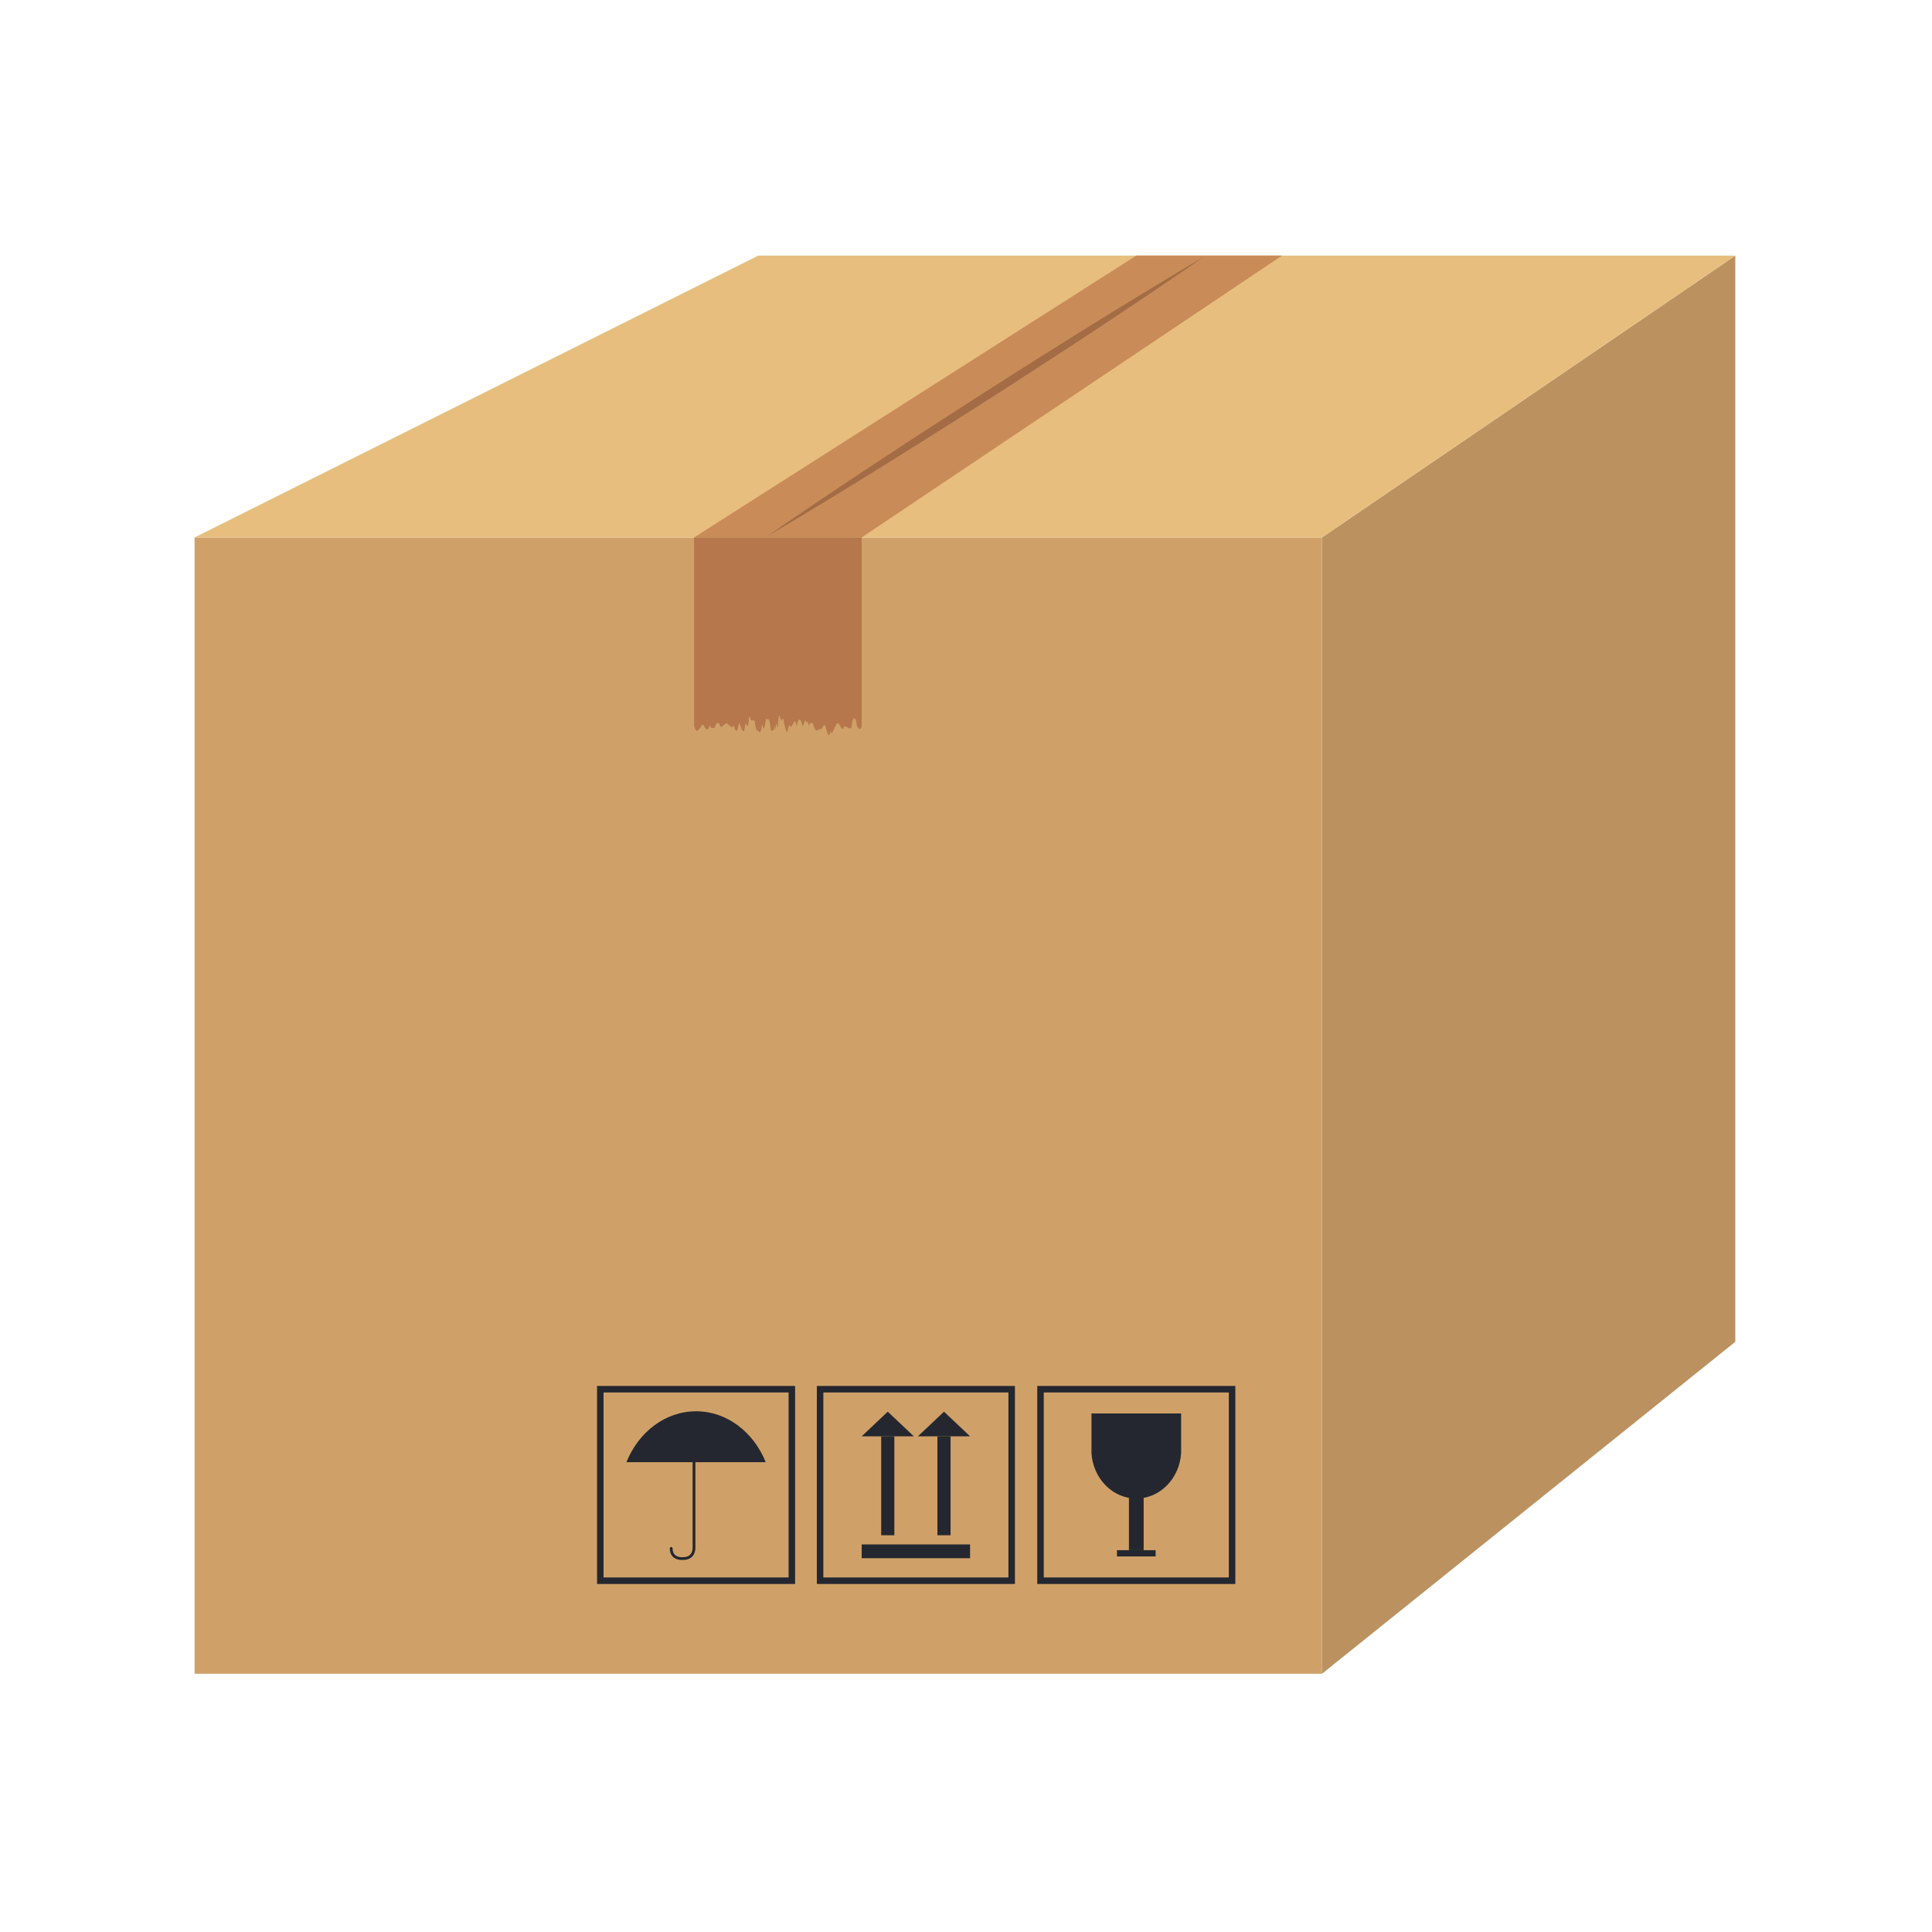
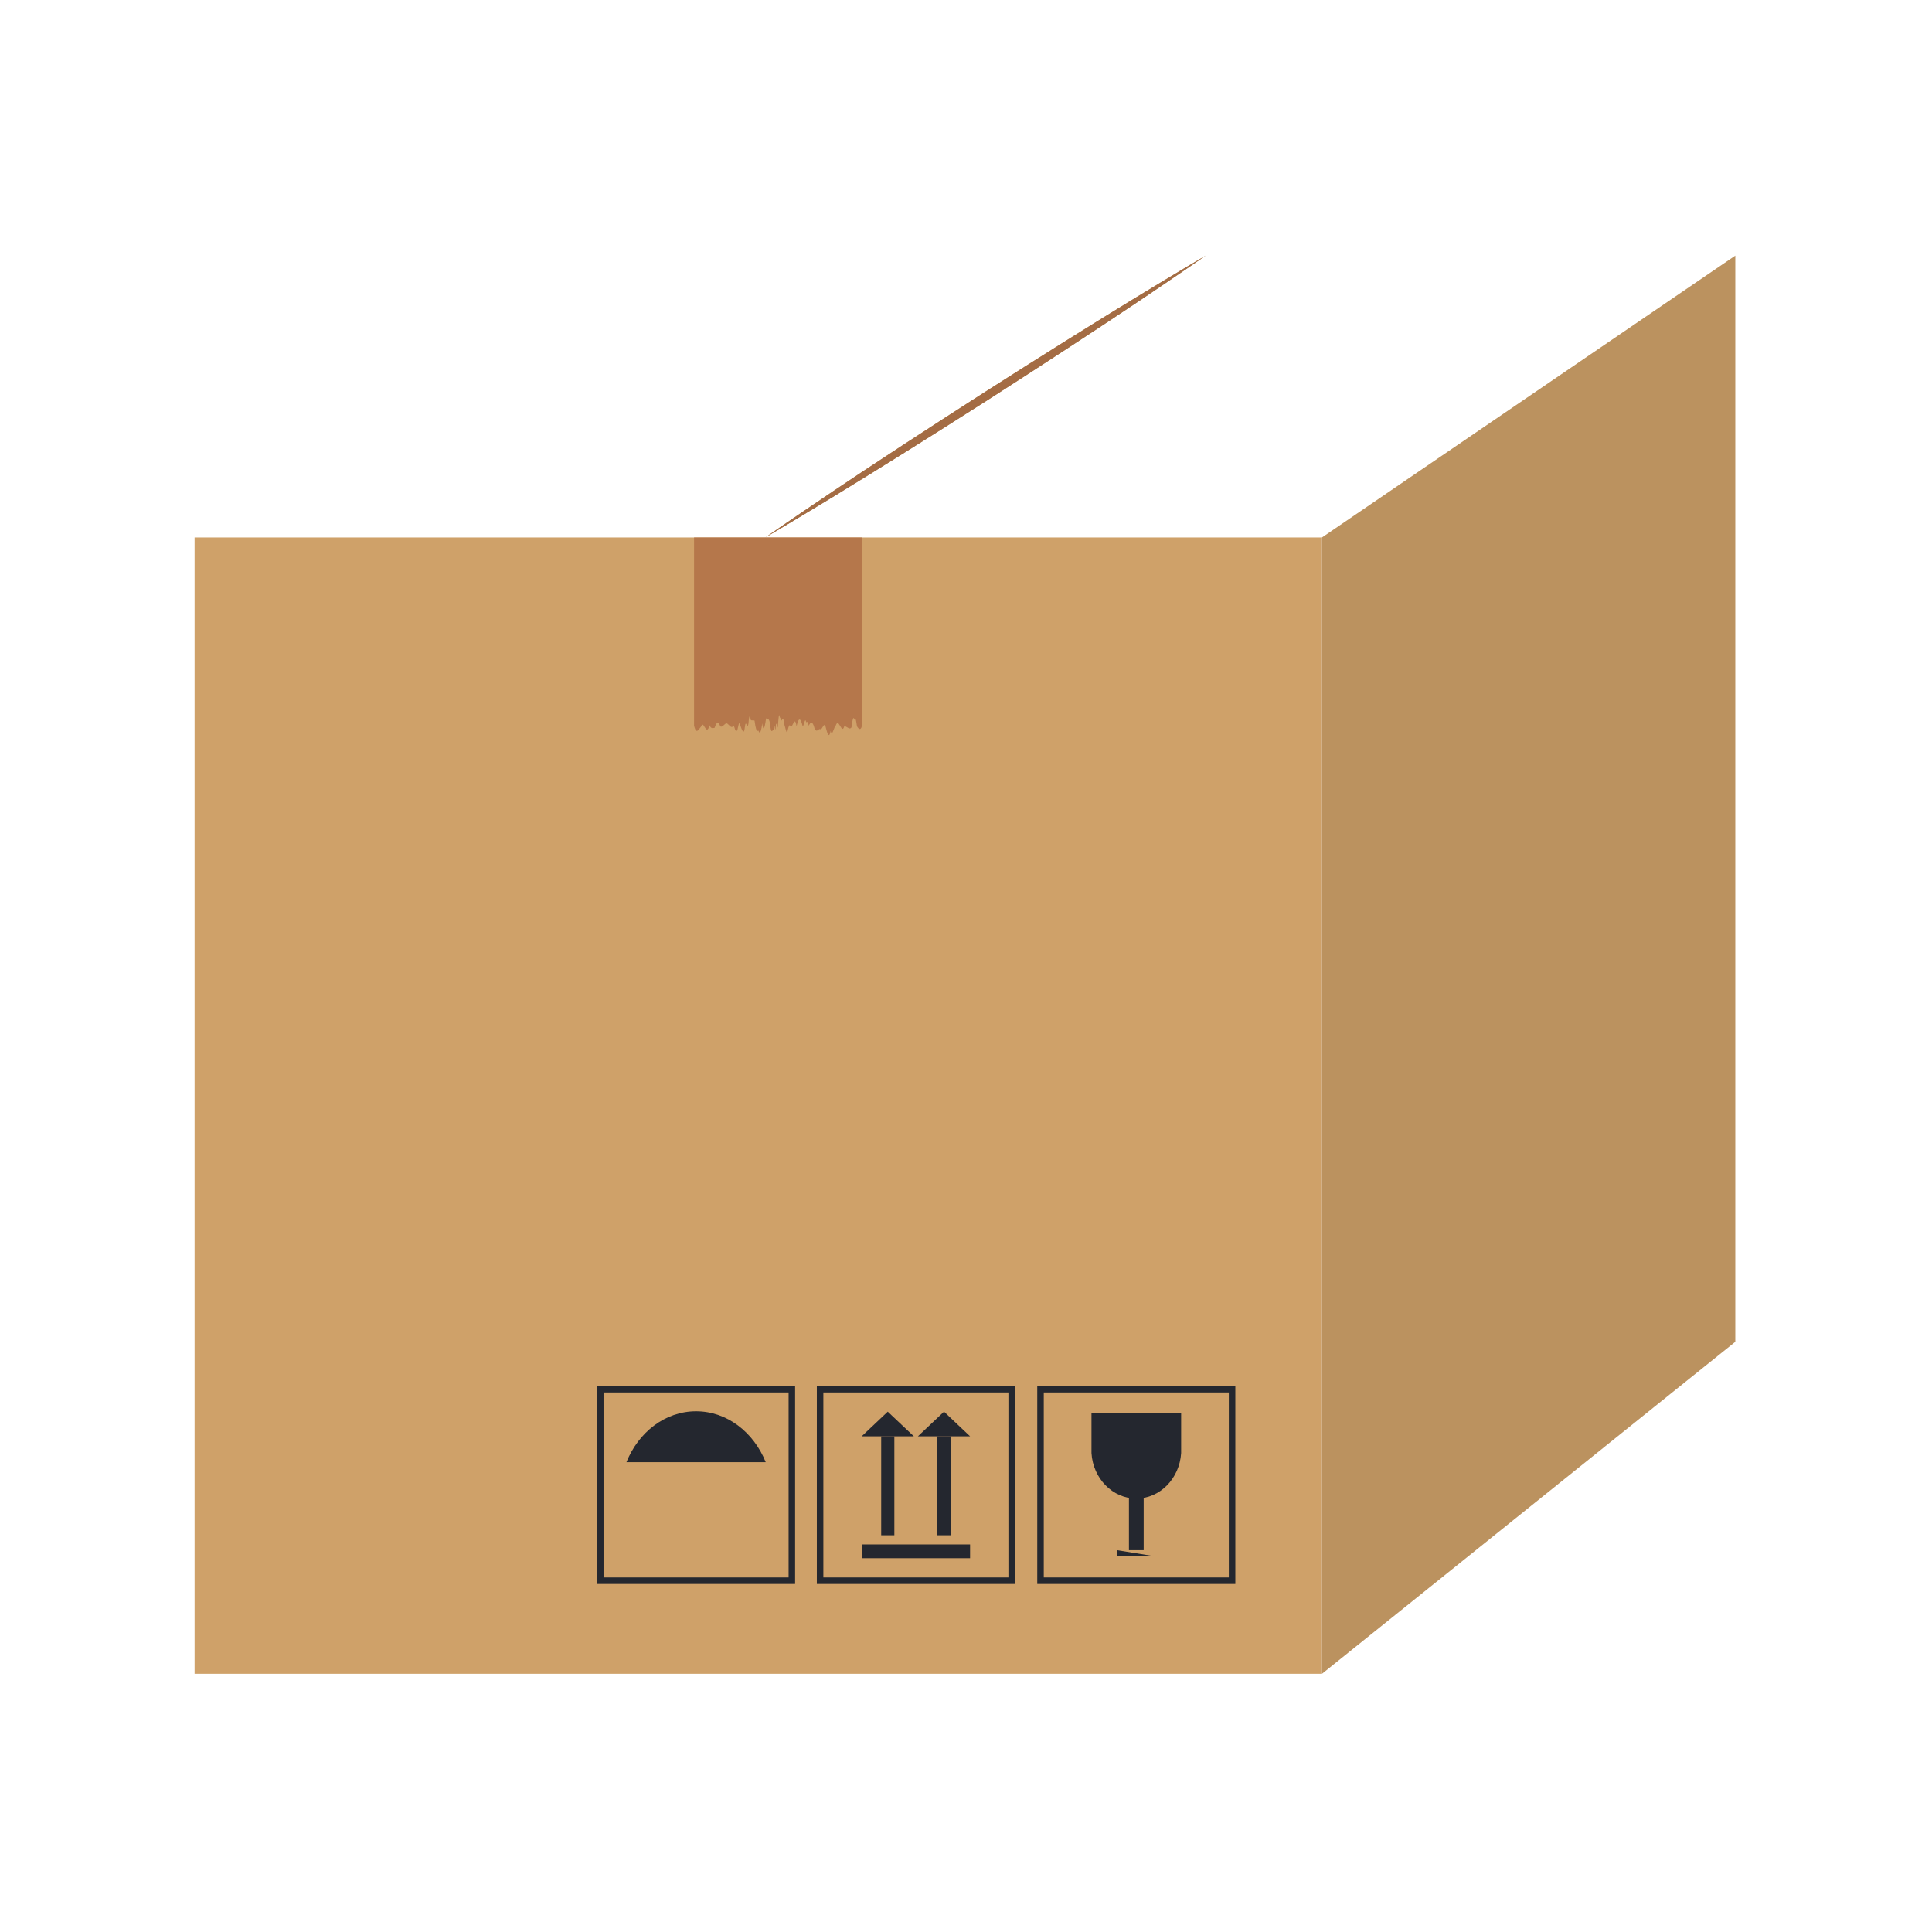
<svg xmlns="http://www.w3.org/2000/svg" width="566" zoomAndPan="magnify" viewBox="0 0 425.25 425.25" height="566" preserveAspectRatio="xMidYMid meet" version="1.0">
  <defs>
    <clipPath id="9bb25d335f">
      <path d="M 42.445 118 L 291 118 L 291 368.438 L 42.445 368.438 Z M 42.445 118 " clip-rule="nonzero" />
    </clipPath>
    <clipPath id="d3935bc2b1">
      <path d="M 290 56.238 L 382 56.238 L 382 368.438 L 290 368.438 Z M 290 56.238 " clip-rule="nonzero" />
    </clipPath>
    <clipPath id="42c01e7cbc">
-       <path d="M 42.445 56.238 L 382 56.238 L 382 119 L 42.445 119 Z M 42.445 56.238 " clip-rule="nonzero" />
-     </clipPath>
+       </clipPath>
    <clipPath id="4a654f8a99">
      <path d="M 168 56.238 L 266 56.238 L 266 119 L 168 119 Z M 168 56.238 " clip-rule="nonzero" />
    </clipPath>
    <clipPath id="1c025f48e8">
      <path d="M 152 56.238 L 283 56.238 L 283 119 L 152 119 Z M 152 56.238 " clip-rule="nonzero" />
    </clipPath>
    <clipPath id="7ea163f44a">
      <path d="M 168 56.238 L 266 56.238 L 266 119 L 168 119 Z M 168 56.238 " clip-rule="nonzero" />
    </clipPath>
  </defs>
  <g clip-path="url(#9bb25d335f)">
    <path fill="#cfa169" d="M 42.832 368.418 L 290.973 368.418 L 290.973 118.297 L 42.832 118.297 Z M 42.832 368.418 " fill-opacity="1" fill-rule="nonzero" />
  </g>
  <g clip-path="url(#d3935bc2b1)">
    <path fill="#bb925f" d="M 290.973 118.297 L 381.957 56.262 L 381.957 295.34 L 290.973 368.418 L 290.973 118.297 " fill-opacity="1" fill-rule="nonzero" />
  </g>
  <g clip-path="url(#42c01e7cbc)">
    <path fill="#e7be7e" d="M 42.832 118.297 L 166.902 56.262 L 381.957 56.262 L 290.973 118.297 L 42.832 118.297 " fill-opacity="1" fill-rule="nonzero" />
  </g>
  <path fill="#24272f" d="M 174.297 347.93 L 174.297 347.211 L 132.844 347.211 L 132.844 306.492 L 173.578 306.492 L 173.578 347.93 L 174.297 347.93 L 174.297 347.211 L 174.297 347.93 L 175.008 347.93 L 175.008 305.059 L 131.414 305.059 L 131.414 348.645 L 175.008 348.645 L 175.008 347.93 L 174.297 347.93 " fill-opacity="1" fill-rule="nonzero" />
  <path fill="#24272f" d="M 222.676 347.93 L 222.676 347.211 L 181.227 347.211 L 181.227 306.492 L 221.961 306.492 L 221.961 347.93 L 222.676 347.93 L 222.676 347.211 L 222.676 347.93 L 223.395 347.93 L 223.395 305.059 L 179.793 305.059 L 179.793 348.645 L 223.395 348.645 L 223.395 347.93 L 222.676 347.93 " fill-opacity="1" fill-rule="nonzero" />
  <path fill="#24272f" d="M 271.191 347.93 L 271.191 347.211 L 229.742 347.211 L 229.742 306.492 L 270.473 306.492 L 270.473 347.93 L 271.191 347.93 L 271.191 347.211 L 271.191 347.93 L 271.906 347.93 L 271.906 305.059 L 228.309 305.059 L 228.309 348.645 L 271.906 348.645 L 271.906 347.93 L 271.191 347.93 " fill-opacity="1" fill-rule="nonzero" />
  <path fill="#24272f" d="M 168.543 321.84 C 165.887 315.238 160.031 310.637 153.211 310.637 C 146.395 310.637 140.539 315.238 137.883 321.84 L 168.543 321.84 " fill-opacity="1" fill-rule="nonzero" />
-   <path fill="#24272f" d="M 152.453 321.84 L 152.453 340.504 L 152.457 340.539 L 152.457 340.648 C 152.461 340.906 152.414 341.457 152.137 341.906 C 151.852 342.352 151.387 342.734 150.348 342.746 L 150.293 342.746 L 150.246 342.75 L 150.09 342.758 C 149.801 342.758 149.266 342.707 148.832 342.449 C 148.41 342.18 148.051 341.758 148.043 340.809 C 148.043 340.641 147.91 340.504 147.738 340.504 C 147.57 340.504 147.434 340.641 147.434 340.809 C 147.426 341.922 147.926 342.625 148.52 342.973 C 149.105 343.32 149.742 343.367 150.09 343.367 C 150.25 343.367 150.352 343.355 150.363 343.355 L 150.336 343.137 L 150.336 343.355 L 150.363 343.355 L 150.336 343.137 L 150.336 343.355 L 150.348 343.355 C 151.551 343.367 152.289 342.84 152.656 342.227 C 153.027 341.617 153.066 340.969 153.07 340.648 C 153.07 340.531 153.062 340.457 153.062 340.449 L 152.762 340.477 L 153.062 340.477 L 153.062 321.84 C 153.062 321.668 152.93 321.531 152.762 321.531 C 152.59 321.531 152.453 321.668 152.453 321.84 " fill-opacity="1" fill-rule="nonzero" />
  <path fill="#24272f" d="M 189.664 316.145 L 201.145 316.145 L 195.402 310.723 Z M 189.664 316.145 " fill-opacity="1" fill-rule="nonzero" />
  <path fill="#24272f" d="M 196.855 337.922 L 193.957 337.922 L 193.957 316.145 L 196.855 316.145 L 196.855 337.922 " fill-opacity="1" fill-rule="nonzero" />
  <path fill="#24272f" d="M 202.039 316.145 L 213.523 316.145 L 207.785 310.723 Z M 202.039 316.145 " fill-opacity="1" fill-rule="nonzero" />
  <path fill="#24272f" d="M 209.23 337.922 L 206.332 337.922 L 206.332 316.145 L 209.23 316.145 L 209.23 337.922 " fill-opacity="1" fill-rule="nonzero" />
  <path fill="#24272f" d="M 213.523 342.977 L 189.664 342.977 L 189.664 339.945 L 213.523 339.945 L 213.523 342.977 " fill-opacity="1" fill-rule="nonzero" />
  <path fill="#24272f" d="M 240.242 311.117 L 240.242 319.832 C 240.586 325.418 244.871 329.84 250.109 329.84 C 255.344 329.84 259.625 325.418 259.977 319.832 L 259.977 311.117 L 240.242 311.117 " fill-opacity="1" fill-rule="nonzero" />
  <path fill="#24272f" d="M 251.73 341.207 L 248.488 341.207 L 248.488 327.734 L 251.73 327.734 L 251.73 341.207 " fill-opacity="1" fill-rule="nonzero" />
-   <path fill="#24272f" d="M 254.363 342.582 L 245.852 342.582 L 245.852 341.207 L 254.363 341.207 L 254.363 342.582 " fill-opacity="1" fill-rule="nonzero" />
+   <path fill="#24272f" d="M 254.363 342.582 L 245.852 342.582 L 245.852 341.207 L 254.363 342.582 " fill-opacity="1" fill-rule="nonzero" />
  <g clip-path="url(#4a654f8a99)">
    <path fill="#bb925f" d="M 265.383 56.262 C 265.383 56.262 263.902 57.285 261.312 59.074 C 258.707 60.836 255.008 63.398 250.52 66.395 C 246.039 69.402 240.789 72.875 235.145 76.562 C 232.32 78.402 229.402 80.301 226.43 82.234 C 223.457 84.152 220.43 86.102 217.414 88.047 C 214.375 89.977 211.34 91.906 208.355 93.805 C 205.359 95.691 202.406 97.547 199.555 99.344 C 193.84 102.926 188.488 106.234 183.883 109.043 C 179.281 111.867 175.406 114.148 172.715 115.781 C 170 117.379 168.453 118.297 168.453 118.297 C 168.453 118.297 169.934 117.273 172.52 115.48 C 175.129 113.715 178.828 111.152 183.316 108.16 C 187.797 105.152 193.043 101.676 198.691 97.988 C 201.516 96.148 204.438 94.25 207.406 92.324 C 210.379 90.406 213.402 88.457 216.43 86.512 C 219.461 84.578 222.496 82.652 225.484 80.75 C 228.48 78.867 231.43 77.008 234.281 75.215 C 239.996 71.637 245.348 68.324 249.957 65.516 C 254.559 62.695 258.434 60.41 261.121 58.777 C 263.832 57.176 265.383 56.262 265.383 56.262 " fill-opacity="1" fill-rule="nonzero" />
  </g>
  <g clip-path="url(#1c025f48e8)">
-     <path fill="#c98b58" d="M 189.664 118.297 L 168.453 118.297 C 168.453 118.297 170 117.379 172.715 115.781 C 175.406 114.148 179.281 111.867 183.883 109.043 C 188.488 106.234 193.84 102.926 199.555 99.344 C 202.406 97.547 205.359 95.691 208.355 93.805 C 211.34 91.906 214.375 89.977 217.414 88.047 C 220.43 86.102 223.457 84.152 226.43 82.234 C 229.402 80.301 232.32 78.402 235.145 76.562 C 240.789 72.875 246.039 69.402 250.52 66.395 C 255.008 63.398 258.707 60.836 261.312 59.074 C 263.902 57.285 265.383 56.262 265.383 56.262 L 282.184 56.262 L 189.664 118.297 M 168.453 118.297 L 152.77 118.297 L 250.109 56.262 L 265.383 56.262 C 265.383 56.262 263.832 57.176 261.121 58.777 C 258.434 60.41 254.559 62.695 249.957 65.516 C 245.348 68.324 239.996 71.637 234.281 75.215 C 231.43 77.008 228.48 78.867 225.484 80.75 C 222.496 82.652 219.461 84.578 216.43 86.512 C 213.402 88.457 210.379 90.406 207.406 92.324 C 204.438 94.25 201.516 96.148 198.691 97.988 C 193.043 101.676 187.797 105.152 183.316 108.16 C 178.828 111.152 175.129 113.715 172.52 115.48 C 169.934 117.273 168.453 118.297 168.453 118.297 " fill-opacity="1" fill-rule="nonzero" />
-   </g>
+     </g>
  <g clip-path="url(#7ea163f44a)">
    <path fill="#a46c44" d="M 168.453 118.297 C 168.453 118.297 169.934 117.273 172.52 115.48 C 175.129 113.715 178.828 111.152 183.316 108.16 C 187.797 105.152 193.043 101.676 198.691 97.988 C 201.516 96.148 204.438 94.25 207.406 92.324 C 210.379 90.406 213.402 88.457 216.43 86.512 C 219.461 84.578 222.496 82.652 225.484 80.75 C 228.48 78.867 231.43 77.008 234.281 75.215 C 239.996 71.637 245.348 68.324 249.957 65.516 C 254.559 62.695 258.434 60.41 261.121 58.777 C 263.832 57.176 265.383 56.262 265.383 56.262 C 265.383 56.262 263.902 57.285 261.312 59.074 C 258.707 60.836 255.008 63.398 250.52 66.395 C 246.039 69.402 240.789 72.875 235.145 76.562 C 232.32 78.402 229.402 80.301 226.43 82.234 C 223.457 84.152 220.43 86.102 217.414 88.047 C 214.375 89.977 211.34 91.906 208.355 93.805 C 205.359 95.691 202.406 97.547 199.555 99.344 C 193.84 102.926 188.488 106.234 183.883 109.043 C 179.281 111.867 175.406 114.148 172.715 115.781 C 170 117.379 168.453 118.297 168.453 118.297 " fill-opacity="1" fill-rule="nonzero" />
  </g>
  <path fill="#b5774b" d="M 182.441 161.793 C 182.199 161.793 181.949 160.852 181.695 159.867 C 181.617 159.664 181.539 159.586 181.465 159.586 C 181.328 159.586 181.191 159.82 181.055 160.059 C 180.914 160.293 180.777 160.531 180.637 160.531 C 180.594 160.531 180.547 160.508 180.504 160.457 C 180.5 160.457 180.496 160.457 180.492 160.457 C 180.367 160.457 180.242 160.543 180.117 160.633 C 179.992 160.723 179.863 160.812 179.738 160.812 C 179.582 160.812 179.426 160.676 179.27 160.246 C 179.047 159.41 178.824 159.078 178.598 159.078 C 178.398 159.078 178.195 159.344 177.988 159.754 C 177.902 159.043 177.816 158.887 177.73 158.887 C 177.695 158.887 177.664 158.91 177.633 158.934 C 177.598 158.957 177.562 158.98 177.527 158.98 C 177.465 158.98 177.402 158.898 177.336 158.578 C 177.324 158.555 177.305 158.547 177.285 158.547 C 177.188 158.547 177.082 158.871 176.984 159.203 C 176.879 159.535 176.781 159.867 176.676 159.867 C 176.449 158.914 176.219 158.379 175.984 158.379 C 175.773 158.379 175.555 158.84 175.332 159.867 C 175.203 159.07 175.07 158.797 174.938 158.797 C 174.797 158.797 174.664 159.086 174.523 159.379 C 174.387 159.668 174.246 159.961 174.105 159.961 C 174.062 159.961 174.02 159.93 173.977 159.867 C 173.918 159.707 173.863 159.637 173.809 159.637 C 173.633 159.637 173.461 160.316 173.285 161.191 C 173.273 161.207 173.258 161.211 173.246 161.211 C 173.027 161.211 172.812 159.887 172.594 159.34 C 172.508 158.441 172.41 158.184 172.32 158.184 C 172.258 158.184 172.195 158.301 172.137 158.41 C 172.074 158.52 172.016 158.629 171.949 158.629 C 171.938 158.629 171.922 158.625 171.906 158.609 C 171.793 157.75 171.676 158.242 171.562 157.57 C 171.543 157.461 171.523 157.41 171.5 157.41 C 171.465 157.41 171.426 157.602 171.391 157.91 C 171.332 158.375 171.273 159.113 171.215 159.867 C 171.188 160.055 171.164 160.129 171.133 160.129 C 171.09 160.129 171.043 159.918 171 159.707 C 170.953 159.496 170.91 159.281 170.863 159.281 C 170.84 159.281 170.809 159.355 170.785 159.531 C 170.746 160.316 170.711 160.57 170.672 160.57 C 170.637 160.57 170.598 160.363 170.566 160.156 C 170.531 159.949 170.5 159.742 170.465 159.742 C 170.43 159.742 170.391 159.996 170.352 160.777 C 170.309 160.695 170.27 160.664 170.227 160.664 C 170.172 160.664 170.113 160.73 170.055 160.789 C 169.996 160.855 169.938 160.918 169.879 160.918 C 169.746 160.918 169.617 160.609 169.488 159.297 C 169.332 158.395 169.176 158.305 169.02 158.305 C 169.004 158.305 168.98 158.305 168.965 158.309 C 168.941 158.309 168.922 158.312 168.902 158.312 C 168.809 158.312 168.719 158.281 168.629 158.066 C 168.445 159.316 168.266 160.332 168.082 160.332 C 167.98 160.332 167.875 160.008 167.777 159.215 C 167.59 160.641 167.402 161.234 167.215 161.234 C 167.121 161.234 167.023 161.074 166.926 160.793 C 166.871 160.844 166.812 160.871 166.758 160.871 C 166.531 160.871 166.309 160.406 166.086 158.629 C 165.988 158.574 165.895 158.562 165.797 158.562 C 165.758 158.562 165.715 158.562 165.676 158.566 C 165.633 158.57 165.594 158.57 165.551 158.57 C 165.457 158.57 165.355 158.555 165.258 158.5 C 165.18 157.973 165.102 157.691 165.023 157.691 C 164.965 157.691 164.906 157.844 164.844 158.172 C 164.715 160.117 164.574 159.617 164.441 159.867 C 164.352 159.516 164.262 159.277 164.176 159.277 C 164.129 159.277 164.082 159.34 164.039 159.48 C 163.93 160.219 163.824 161.027 163.719 161.027 C 163.695 161.027 163.664 160.977 163.641 160.859 C 163.609 160.898 163.582 160.91 163.547 160.91 C 163.312 160.91 163.082 159.887 162.848 159.48 C 162.805 159.273 162.766 159.188 162.723 159.188 C 162.637 159.188 162.543 159.605 162.453 160.027 C 162.363 160.449 162.277 160.867 162.184 160.867 C 162.148 160.867 162.113 160.801 162.074 160.637 C 162.035 160.766 162 160.82 161.961 160.82 C 161.871 160.82 161.785 160.539 161.703 160.258 C 161.613 159.98 161.527 159.699 161.441 159.699 C 161.402 159.699 161.363 159.762 161.328 159.898 C 161.242 159.984 161.152 160.016 161.07 160.016 C 160.664 160.016 160.27 159.227 159.879 159.203 C 159.492 159.332 159.109 159.941 158.742 159.941 C 158.672 159.941 158.602 159.918 158.527 159.867 C 158.34 159.332 158.156 159.086 157.973 159.086 C 157.742 159.086 157.512 159.488 157.293 160.203 C 157.137 160.227 156.992 160.27 156.852 160.27 C 156.613 160.27 156.391 160.152 156.172 159.633 C 155.984 160.344 155.805 160.586 155.633 160.586 C 155.449 160.586 155.273 160.312 155.102 160.039 C 154.934 159.766 154.773 159.488 154.621 159.488 C 154.527 159.488 154.441 159.594 154.352 159.867 C 153.961 160.383 153.637 160.871 153.387 160.871 C 153.309 160.871 153.242 160.824 153.18 160.727 C 152.949 160.559 152.812 159.793 152.773 159.793 C 152.773 159.793 152.77 159.812 152.77 159.867 C 152.77 158.719 152.77 158.141 152.77 158.141 C 152.77 158.141 152.77 158.238 152.77 158.441 C 152.77 159.074 152.77 159.414 152.77 159.414 C 152.77 159.414 152.77 159.117 152.77 158.48 C 152.77 157.383 152.77 156.641 152.77 156.641 C 152.77 156.641 152.77 156.699 152.77 156.828 C 152.77 155.203 152.77 155.086 152.77 154.621 C 152.77 154.703 152.77 154.738 152.77 154.738 C 152.77 154.738 152.77 153.125 152.77 153.07 C 152.77 152.016 152.77 151.715 152.77 151.363 C 152.77 150.699 152.77 149.938 152.77 149.09 C 152.77 147.035 152.77 144.812 152.77 142.531 C 152.77 131.125 152.77 118.297 152.77 118.297 L 189.664 118.297 C 189.664 118.297 189.664 136.77 189.664 149.09 C 189.664 150.113 189.664 151.102 189.664 152.023 C 189.664 152.953 189.664 153.324 189.664 154.621 C 189.664 154.777 189.664 156.438 189.664 156.801 C 189.664 157.559 189.664 158.582 189.664 158.578 C 189.664 159.152 189.664 159.766 189.664 159.867 C 189.664 160.031 189.52 160.461 189.246 160.461 C 189.086 160.461 188.879 160.309 188.629 159.867 C 188.504 159.004 188.371 158.164 188.223 158.164 C 188.176 158.164 188.133 158.246 188.082 158.434 C 188.02 158.18 187.957 158.051 187.891 158.051 C 187.742 158.051 187.586 158.719 187.422 160.086 C 187.301 160.27 187.172 160.336 187.039 160.336 C 186.863 160.336 186.68 160.219 186.488 160.098 C 186.297 159.98 186.098 159.859 185.891 159.859 C 185.871 159.859 185.848 159.863 185.828 159.867 C 185.711 160.273 185.59 160.426 185.469 160.426 C 185.289 160.426 185.109 160.109 184.922 159.793 C 184.738 159.48 184.547 159.16 184.355 159.16 C 184.207 159.16 184.055 159.348 183.902 159.867 C 183.637 159.871 183.359 161.352 183.082 161.352 C 182.996 161.352 182.91 161.219 182.828 160.875 C 182.703 161.527 182.574 161.793 182.441 161.793 M 189.664 158.578 C 189.664 158.531 189.664 158.484 189.664 158.441 C 189.664 158.539 189.664 158.578 189.664 158.578 " fill-opacity="1" fill-rule="nonzero" />
</svg>